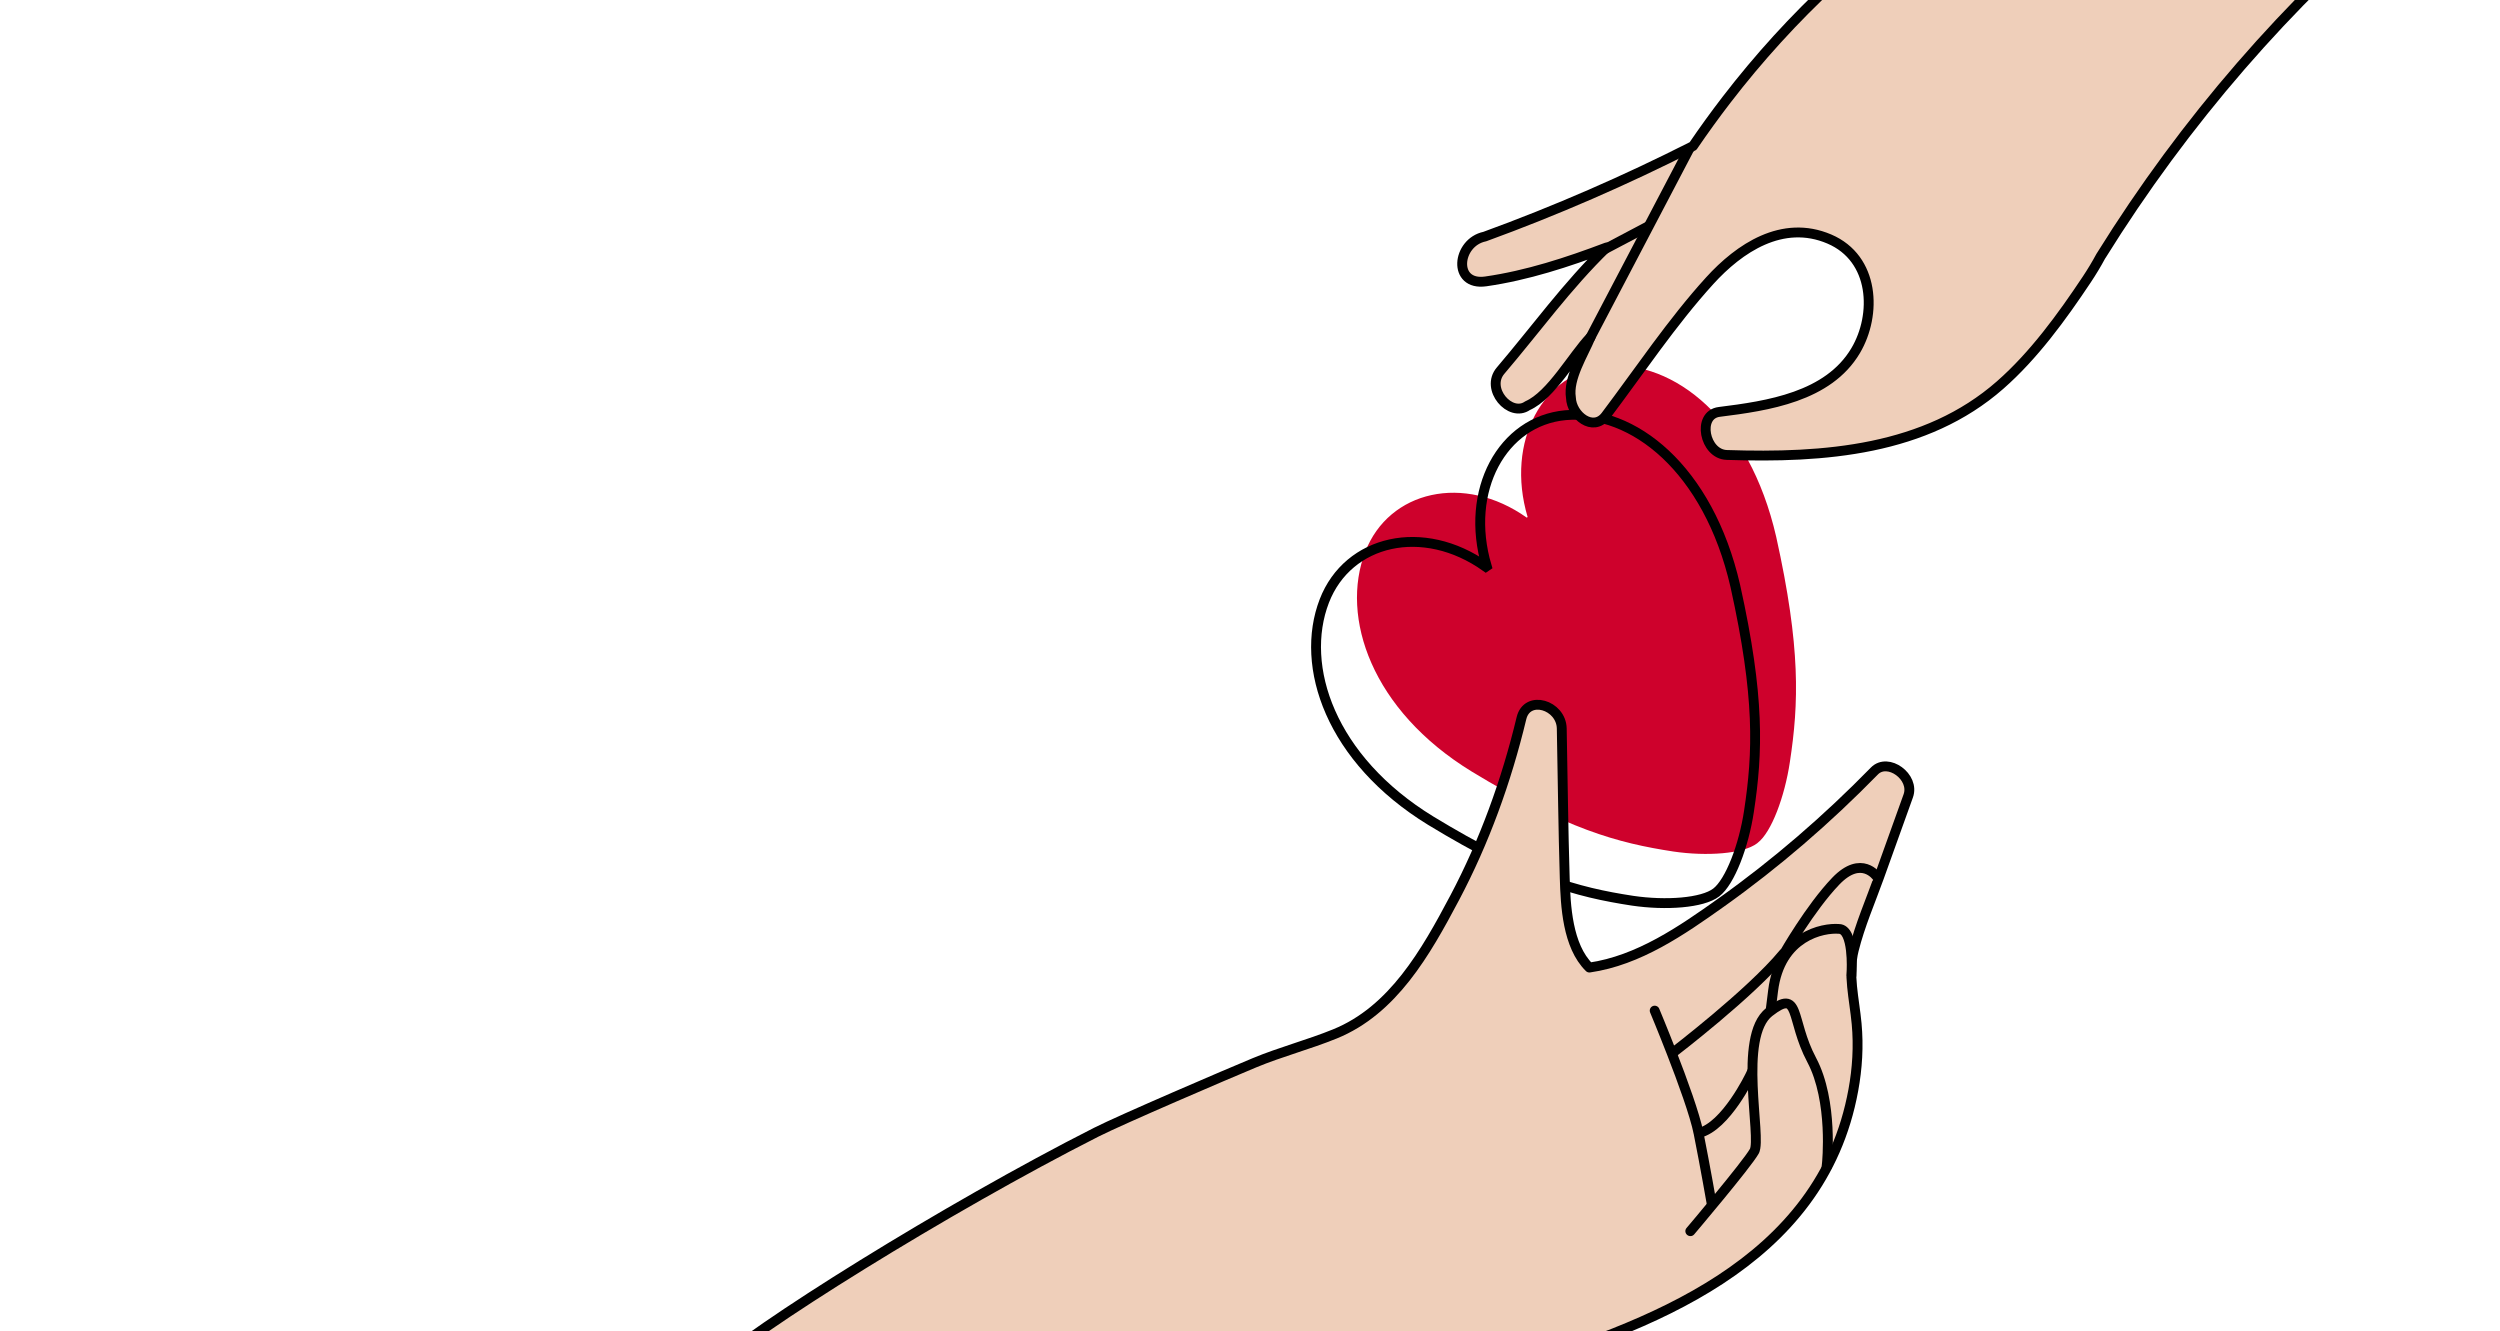
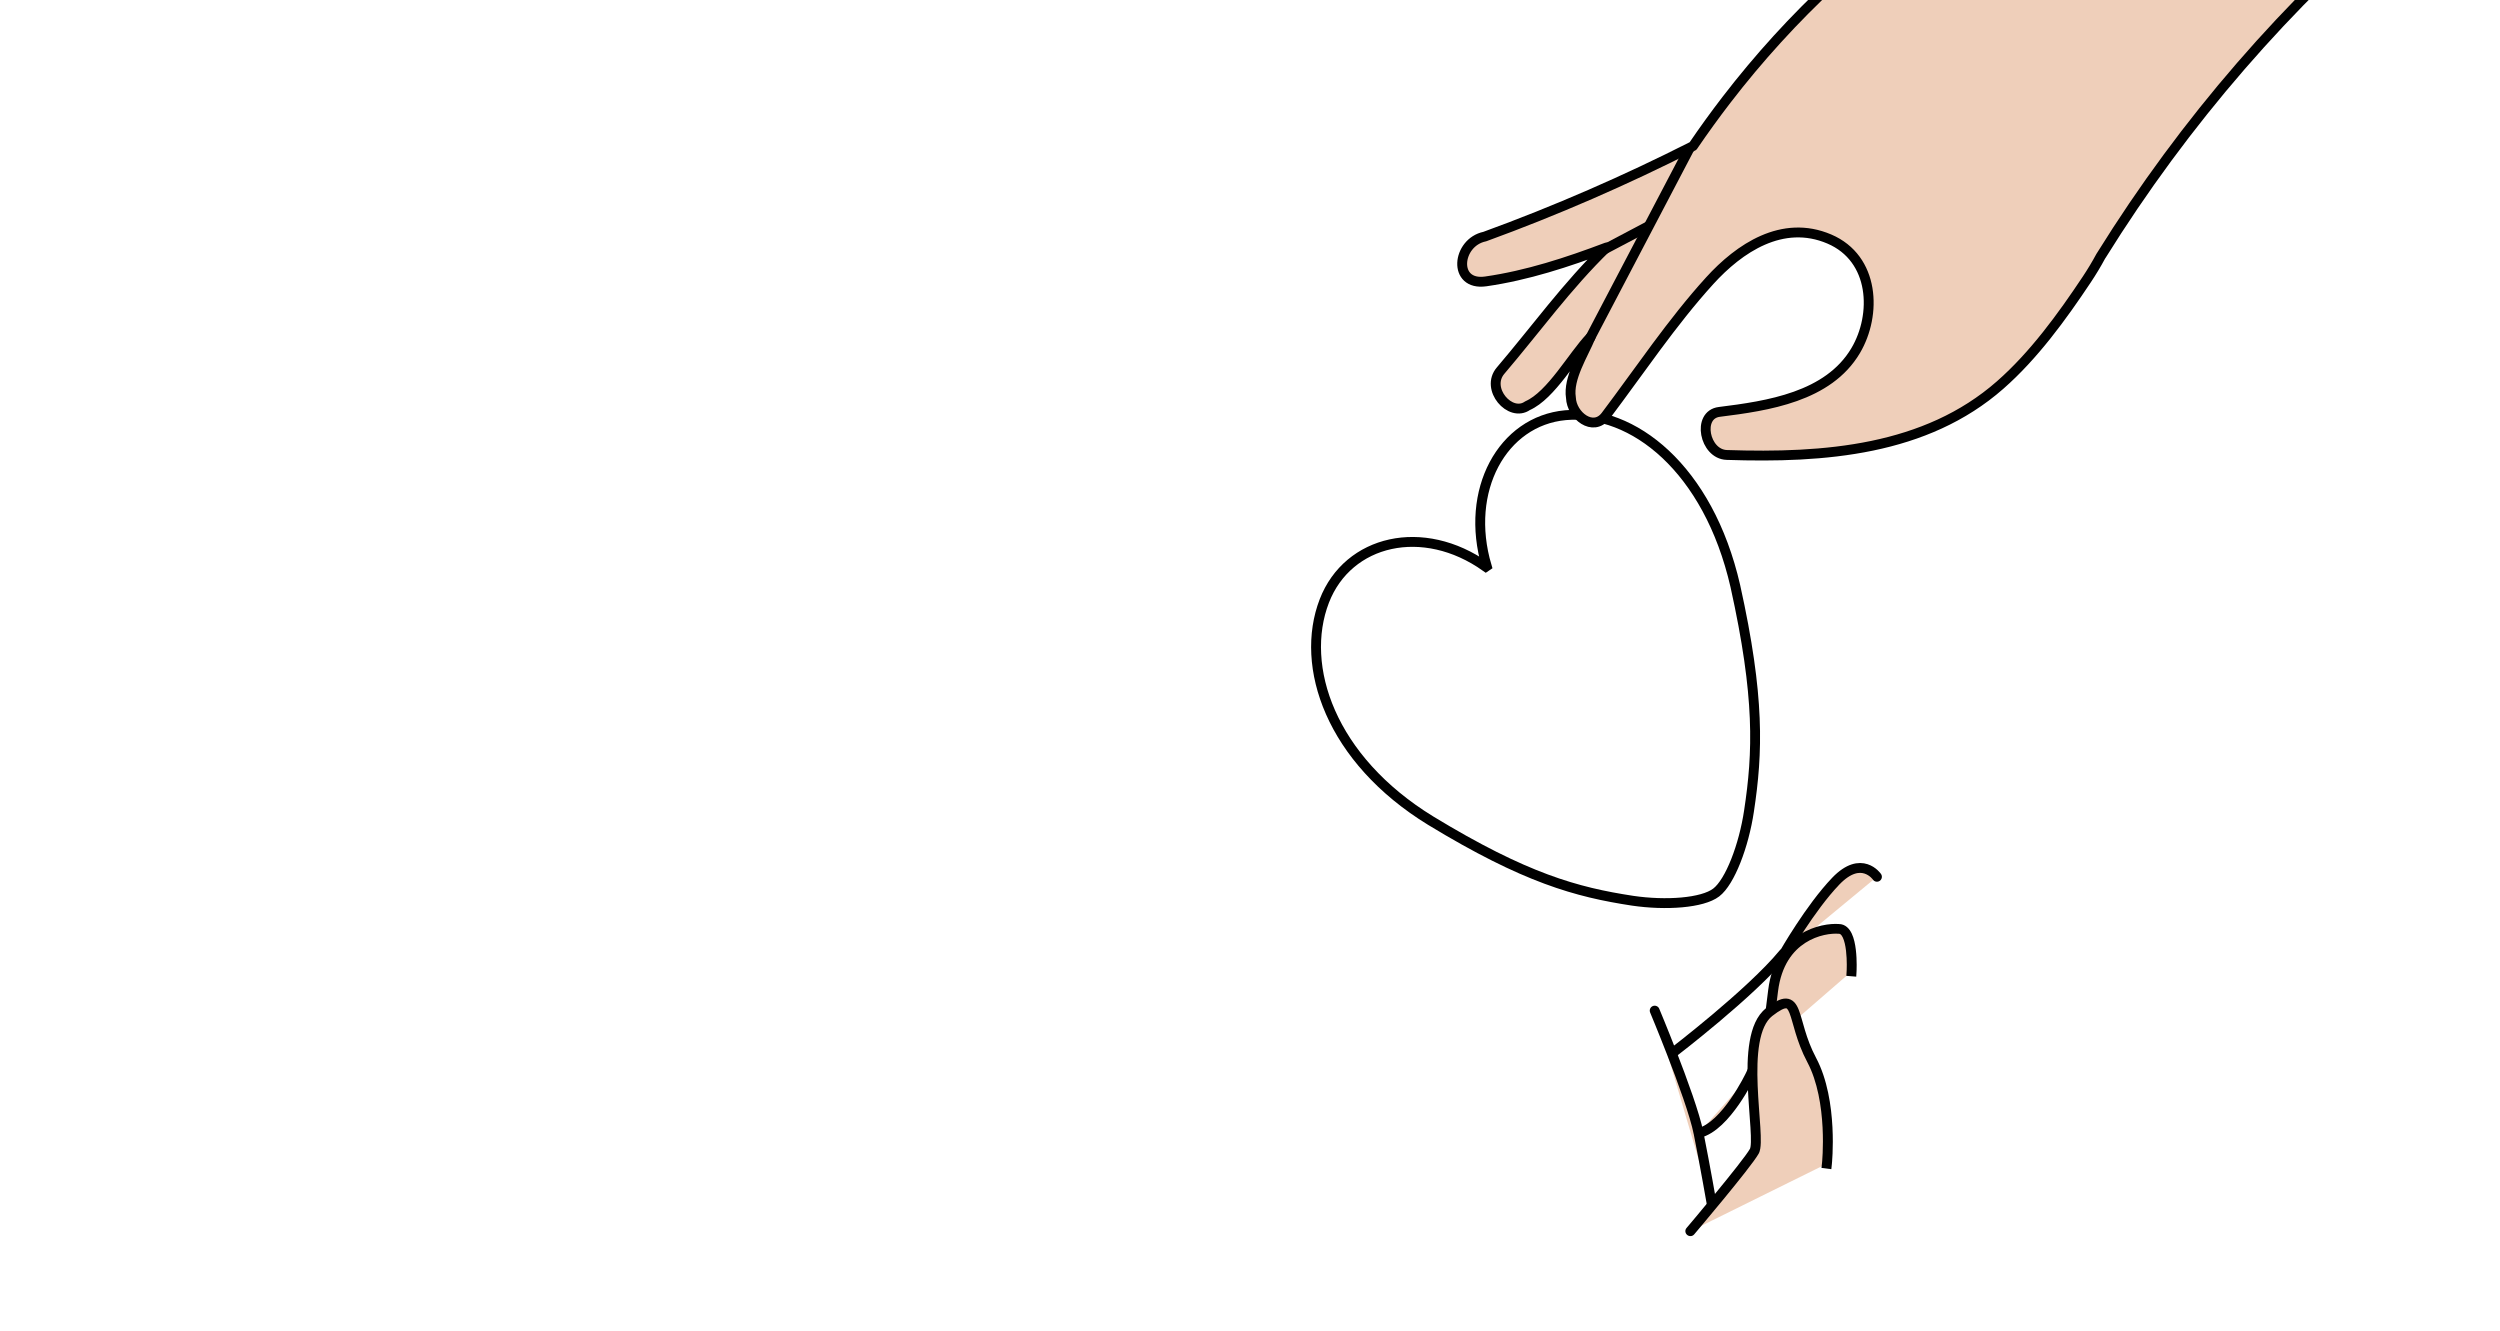
<svg xmlns="http://www.w3.org/2000/svg" width="507" height="270" viewBox="0 0 507 270" fill="none">
  <g clip-path="url(#clip0)">
-     <path d="M356.448 170.933C359.255 168.798 361.944 161.533 362.989 154.515C364.795 142.631 365.211 131.409 360.213 108.869C354.743 85.013 339.416 73.011 325.774 74.233C312.983 75.4 305.239 89.496 309.803 104.855L309.626 104.975C296.925 95.959 281.684 99.49 276.874 111.897C271.756 125.171 278.167 144.031 298.432 156.448C317.611 168.116 328.016 170.958 339.387 172.692C346.149 173.686 353.532 173.163 356.339 171.028" fill="#CE012C" />
    <path d="M348.042 181.004C350.85 178.869 353.652 171.499 354.697 164.481C356.503 152.598 356.919 141.376 351.921 118.836C346.451 94.98 331.124 82.977 317.482 84.2C304.69 85.367 296.946 99.463 301.504 114.824L301.327 114.944C288.626 105.927 273.385 109.458 268.575 121.865C263.457 135.139 269.861 154.002 290.134 166.425C309.314 178.092 319.719 180.934 331.09 182.668C337.852 183.662 345.242 183.138 348.042 181.004Z" stroke="black" stroke-width="2" stroke-miterlimit="10" />
-     <path d="M380.126 156.362C370.534 166.172 360.178 175.123 349.054 183.037C341.121 188.681 332.32 194.787 322.328 196.222C317.855 191.828 317.498 183.612 317.328 178.082C317.018 167.962 316.925 157.855 316.724 147.741C316.63 142.954 309.716 140.821 308.551 145.654C305.474 158.469 301.014 170.724 295.008 182.08C289.129 193.192 282.501 204.893 270.715 209.68C265.371 211.854 259.732 213.319 254.399 215.533C249.193 217.691 227.315 227.073 222.302 229.619C192.137 244.908 152.143 269.851 143.931 277.867C128.783 292.659 123.633 312.822 123.22 315.905C123.214 315.943 141.135 332.171 141.129 332.209C140.053 357.38 200.97 329.803 209.567 326.59C212.674 325.427 214.197 333.093 216.595 330.538C228.735 317.598 242.535 306.399 257.786 297.543C272.578 288.951 288.454 283.059 304.875 278.026C334.011 269.108 369.38 256.554 375.857 221.061C376.661 216.681 376.946 212.182 376.524 207.611C376.057 202.55 374.729 197.556 375.941 192.685C377.2 187.623 379.315 182.791 381.057 177.945L386.99 161.418C388.393 157.551 382.868 153.557 380.126 156.362Z" fill="#EFCFBA" stroke="black" stroke-width="2" stroke-miterlimit="10" stroke-linecap="round" stroke-linejoin="round" />
    <path d="M380.645 177.811C380.645 177.811 377.523 173.249 372.303 178.69C367.083 184.131 361.831 193.362 361.831 193.362" fill="#EFCFBA" />
    <path d="M380.645 177.811C380.645 177.811 377.523 173.249 372.303 178.69C367.083 184.131 361.831 193.362 361.831 193.362" stroke="black" stroke-width="2" stroke-miterlimit="10" stroke-linecap="round" stroke-linejoin="round" />
    <path d="M375.5 197C375.5 197 376 188.381 372.93 188.381C369.691 188.124 360.978 189.777 359.588 200.885C358.199 211.994 358.199 211.994 358.199 211.994" fill="#EFCFBA" />
    <path d="M374.498 196.919L374.441 197.903L376.444 198.066L376.501 197.081L374.498 196.919ZM372.93 188.381L372.875 189.366C372.902 189.369 372.929 189.37 372.956 189.37L372.93 188.381ZM357.267 212.336C357.472 212.848 358.055 213.11 358.57 212.921C359.085 212.732 359.336 212.164 359.131 211.652L357.267 212.336ZM375.5 197C376.501 197.081 376.501 197.081 376.501 197.081C376.501 197.081 376.501 197.081 376.501 197.08C376.501 197.08 376.502 197.079 376.502 197.078C376.502 197.077 376.502 197.075 376.502 197.072C376.502 197.067 376.503 197.06 376.503 197.051C376.504 197.033 376.505 197.007 376.507 196.973C376.51 196.906 376.514 196.809 376.518 196.686C376.526 196.442 376.534 196.094 376.533 195.677C376.532 194.848 376.498 193.729 376.362 192.599C376.229 191.489 375.988 190.284 375.533 189.327C375.085 188.386 374.268 187.393 372.904 187.393L372.956 189.37C373.127 189.37 373.399 189.454 373.72 190.129C374.034 190.789 374.244 191.738 374.37 192.782C374.493 193.807 374.526 194.843 374.527 195.629C374.527 196.021 374.52 196.346 374.513 196.573C374.509 196.686 374.505 196.774 374.502 196.833C374.501 196.863 374.5 196.885 374.499 196.899C374.499 196.907 374.499 196.912 374.498 196.915C374.498 196.917 374.498 196.918 374.498 196.918C374.498 196.919 374.498 196.919 374.498 196.919C374.498 196.919 374.498 196.919 374.498 196.919C374.498 196.919 374.498 196.919 375.5 197ZM372.985 187.396C371.177 187.253 367.965 187.638 365.003 189.539C361.998 191.468 359.322 194.914 358.593 200.74L360.584 201.031C361.245 195.748 363.62 192.813 366.128 191.203C368.68 189.565 371.445 189.253 372.875 189.366L372.985 187.396ZM358.593 200.74C357.898 206.294 357.55 209.071 357.377 210.46C357.29 211.154 357.246 211.501 357.225 211.675C357.214 211.762 357.208 211.805 357.206 211.827C357.204 211.838 357.204 211.843 357.203 211.846C357.203 211.847 357.203 211.848 357.203 211.848C357.203 211.848 357.203 211.848 357.203 211.848C357.203 211.848 357.203 211.848 357.203 211.848C357.203 211.848 357.203 211.849 357.203 211.849C357.203 211.849 357.203 211.849 357.203 211.849C357.204 212.095 357.267 212.336 358.199 211.994C359.131 211.652 359.194 211.892 359.195 212.139C359.195 212.139 359.195 212.139 359.195 212.139C359.195 212.139 359.195 212.139 359.195 212.139C359.195 212.139 359.195 212.139 359.195 212.139C359.195 212.139 359.195 212.139 359.195 212.139C359.195 212.138 359.195 212.138 359.195 212.136C359.195 212.134 359.196 212.128 359.197 212.117C359.2 212.096 359.205 212.052 359.216 211.966C359.238 211.792 359.281 211.445 359.368 210.751C359.542 209.362 359.889 206.585 360.584 201.031L358.593 200.74Z" fill="black" />
    <path d="M370.5 236C370.5 236 371.845 223.314 367.413 214.968C362.98 206.622 365.204 200.259 358.784 205.259C352.364 210.259 357.321 230.731 355.774 233.473C354.227 236.215 342.795 249.697 342.795 249.697" fill="#EFCFBA" />
    <path d="M369.502 235.873L369.398 236.853L371.394 237.107L371.498 236.127L369.502 235.873ZM342.018 249.052C341.667 249.465 341.731 250.089 342.16 250.445C342.589 250.802 343.221 250.755 343.571 250.341L342.018 249.052ZM370.5 236C371.498 236.127 371.498 236.127 371.498 236.127C371.498 236.127 371.498 236.126 371.498 236.126C371.498 236.125 371.498 236.125 371.498 236.123C371.498 236.121 371.499 236.119 371.499 236.115C371.5 236.108 371.501 236.098 371.502 236.084C371.505 236.058 371.508 236.02 371.513 235.97C371.522 235.87 371.535 235.725 371.549 235.539C371.578 235.166 371.614 234.626 371.643 233.954C371.701 232.611 371.731 230.733 371.62 228.589C371.4 224.328 370.619 218.896 368.299 214.528L366.526 215.409C368.639 219.386 369.401 224.47 369.617 228.639C369.724 230.709 369.694 232.524 369.639 233.82C369.611 234.468 369.576 234.985 369.549 235.339C369.535 235.515 369.523 235.651 369.515 235.741C369.511 235.786 369.507 235.82 369.505 235.842C369.504 235.853 369.503 235.861 369.503 235.867C369.502 235.869 369.502 235.871 369.502 235.872C369.502 235.872 369.502 235.873 369.502 235.873C369.502 235.873 369.502 235.873 369.502 235.873C369.502 235.873 369.502 235.873 370.5 236ZM368.299 214.528C367.233 212.52 366.562 210.624 366.057 208.965C365.572 207.37 365.196 205.821 364.776 204.768C364.56 204.225 364.286 203.685 363.892 203.269C363.462 202.816 362.904 202.526 362.223 202.505C361.598 202.486 360.965 202.696 360.335 203.019C359.696 203.347 358.974 203.836 358.149 204.478L359.418 206.04C360.199 205.432 360.812 205.026 361.297 204.777C361.792 204.524 362.073 204.476 362.211 204.481C362.294 204.483 362.348 204.5 362.441 204.598C362.569 204.732 362.727 204.988 362.911 205.449C363.292 206.406 363.592 207.699 364.137 209.489C364.662 211.214 365.376 213.244 366.526 215.409L368.299 214.528ZM358.149 204.478C356.257 205.952 355.308 208.466 354.834 211.201C354.354 213.968 354.327 217.163 354.449 220.227C354.571 223.277 354.849 226.309 354.993 228.646C355.066 229.832 355.105 230.839 355.081 231.624C355.069 232.016 355.042 232.332 355.002 232.575C354.959 232.831 354.911 232.946 354.894 232.976L356.654 233.97C356.83 233.658 356.924 233.291 356.982 232.943C357.042 232.583 357.074 232.173 357.087 231.733C357.113 230.854 357.069 229.773 356.995 228.576C356.846 226.147 356.575 223.234 356.454 220.199C356.333 217.177 356.367 214.145 356.812 211.582C357.262 208.986 358.101 207.066 359.418 206.04L358.149 204.478ZM354.894 232.976C354.55 233.587 353.595 234.883 352.293 236.549C351.01 238.19 349.442 240.125 347.918 241.979C346.395 243.833 344.92 245.601 343.825 246.906C343.278 247.559 342.826 248.095 342.511 248.469C342.353 248.655 342.23 248.801 342.146 248.9C342.104 248.95 342.072 248.988 342.051 249.013C342.04 249.026 342.032 249.036 342.026 249.042C342.024 249.045 342.021 249.048 342.02 249.049C342.019 249.05 342.019 249.051 342.019 249.051C342.018 249.051 342.018 249.052 342.018 249.052C342.018 249.052 342.018 249.052 342.795 249.697C343.571 250.341 343.571 250.341 343.572 250.341C343.572 250.341 343.572 250.341 343.572 250.341C343.572 250.34 343.573 250.34 343.574 250.339C343.575 250.337 343.577 250.335 343.58 250.331C343.585 250.325 343.594 250.315 343.605 250.302C343.626 250.276 343.659 250.238 343.701 250.188C343.785 250.089 343.909 249.942 344.067 249.755C344.383 249.38 344.837 248.842 345.385 248.188C346.482 246.88 347.962 245.106 349.49 243.246C351.018 241.387 352.598 239.438 353.894 237.78C355.17 236.147 356.225 234.73 356.654 233.97L354.894 232.976Z" fill="black" />
    <path d="M335.57 204.954C335.57 204.954 337.172 208.777 339.034 213.574C341.206 219.163 343.727 226.085 344.465 229.786C345.838 236.676 347.141 244.181 347.141 244.181" fill="#EFCFBA" />
    <path d="M335.57 204.954C335.57 204.954 337.172 208.777 339.034 213.574C341.206 219.163 343.727 226.085 344.465 229.786C345.838 236.676 347.141 244.181 347.141 244.181" stroke="black" stroke-width="2" stroke-miterlimit="10" stroke-linecap="round" stroke-linejoin="round" />
-     <path d="M361.686 193.383C355.031 201.457 339.186 213.552 339.186 213.552L361.686 193.383Z" fill="#EFCFBA" />
+     <path d="M361.686 193.383C355.031 201.457 339.186 213.552 339.186 213.552L361.686 193.383" fill="#EFCFBA" />
    <path d="M361.686 193.383C355.031 201.457 339.186 213.552 339.186 213.552" stroke="black" stroke-width="2" stroke-miterlimit="10" stroke-linecap="round" stroke-linejoin="round" />
    <path d="M355 218C355 218 350.036 228.459 344.529 229.778L355 218Z" fill="#EFCFBA" />
    <path d="M355.911 218.437L356.331 217.551L354.51 216.676L354.089 217.563L355.911 218.437ZM344.268 228.817C343.733 228.946 343.416 229.48 343.56 230.01C343.703 230.541 344.254 230.867 344.789 230.739L344.268 228.817ZM355 218C354.089 217.563 354.089 217.563 354.089 217.563C354.089 217.563 354.089 217.563 354.089 217.563C354.089 217.563 354.089 217.563 354.089 217.564C354.088 217.564 354.088 217.566 354.087 217.568C354.085 217.572 354.082 217.579 354.077 217.588C354.069 217.606 354.055 217.633 354.037 217.67C354.001 217.743 353.947 217.852 353.876 217.992C353.734 218.272 353.524 218.676 353.254 219.167C352.713 220.148 351.938 221.467 350.997 222.822C350.053 224.181 348.96 225.554 347.786 226.658C346.6 227.773 345.405 228.545 344.268 228.817L344.789 230.739C346.405 230.351 347.896 229.321 349.19 228.104C350.496 226.876 351.676 225.387 352.662 223.966C353.651 222.542 354.46 221.164 355.023 220.143C355.304 219.632 355.525 219.209 355.675 218.912C355.751 218.763 355.809 218.646 355.848 218.566C355.868 218.525 355.883 218.494 355.894 218.472C355.899 218.462 355.903 218.453 355.906 218.447C355.907 218.444 355.908 218.442 355.909 218.44C355.909 218.439 355.91 218.439 355.91 218.438C355.91 218.438 355.91 218.438 355.91 218.437C355.91 218.437 355.911 218.437 355 218Z" fill="black" />
    <path d="M487.818 -28.355C479.572 -43.547 484.889 -44.08 475.197 -58.341C475.074 -58.521 470.884 -62.155 470.752 -62.315C471.137 -65.552 469.078 -77.58 465.731 -75.579C446.492 -64.095 427.151 -53.682 396.235 -25.907C396.102 -25.763 379.571 -10.719 371.728 -3.455C363.916 3.784 356.681 11.721 350.111 20.267C347.767 23.315 345.513 26.433 343.342 29.622C329.649 36.566 315.568 42.705 301.112 47.977C295.414 49.156 294.537 58.031 301.3 57.069C309.669 55.877 317.99 53.15 325.793 50.19C317.811 57.93 311.481 66.764 304.322 75.158C301.145 78.863 306.285 84.738 309.777 82.278C314.605 80.161 318.97 72.096 322.568 68.363C321.163 71.795 317.952 76.727 318.583 80.644C318.716 84.281 323.107 87.67 325.636 84.323C332.547 75.159 339.068 65.36 346.734 56.926C352.707 50.354 361.468 44.411 370.982 48.472C380.233 52.422 380.638 63.831 376.328 71.105C370.764 80.502 358.517 82.305 348.672 83.534C344.076 84.104 345.651 92.12 350.187 92.265C369.971 92.93 390.524 91.359 405.644 78.072C412.44 72.102 418.099 64.335 423.202 56.675C424.206 55.164 425.165 53.58 426.041 51.949C426.074 51.907 426.107 51.865 426.131 51.817C443.088 24.546 464.024 0.49 488.004 -19.677C489.772 -21.161 489.51 -23.272 488.323 -24.854C488.603 -25.879 488.506 -27.086 487.818 -28.355Z" fill="#EFCFBA" stroke="black" stroke-width="2" stroke-miterlimit="10" stroke-linecap="round" stroke-linejoin="round" />
    <path d="M322.5 68.5L342.594 30.17" stroke="black" stroke-width="2" stroke-miterlimit="10" stroke-linecap="round" stroke-linejoin="round" />
    <path d="M325.069 50.741L334.165 45.937" stroke="black" stroke-width="2" stroke-miterlimit="10" stroke-linecap="round" stroke-linejoin="round" />
  </g>
  <defs>
    <clipPath id="clip0">
      <rect width="507" height="270" rx="15" fill="white" />
    </clipPath>
  </defs>
</svg>